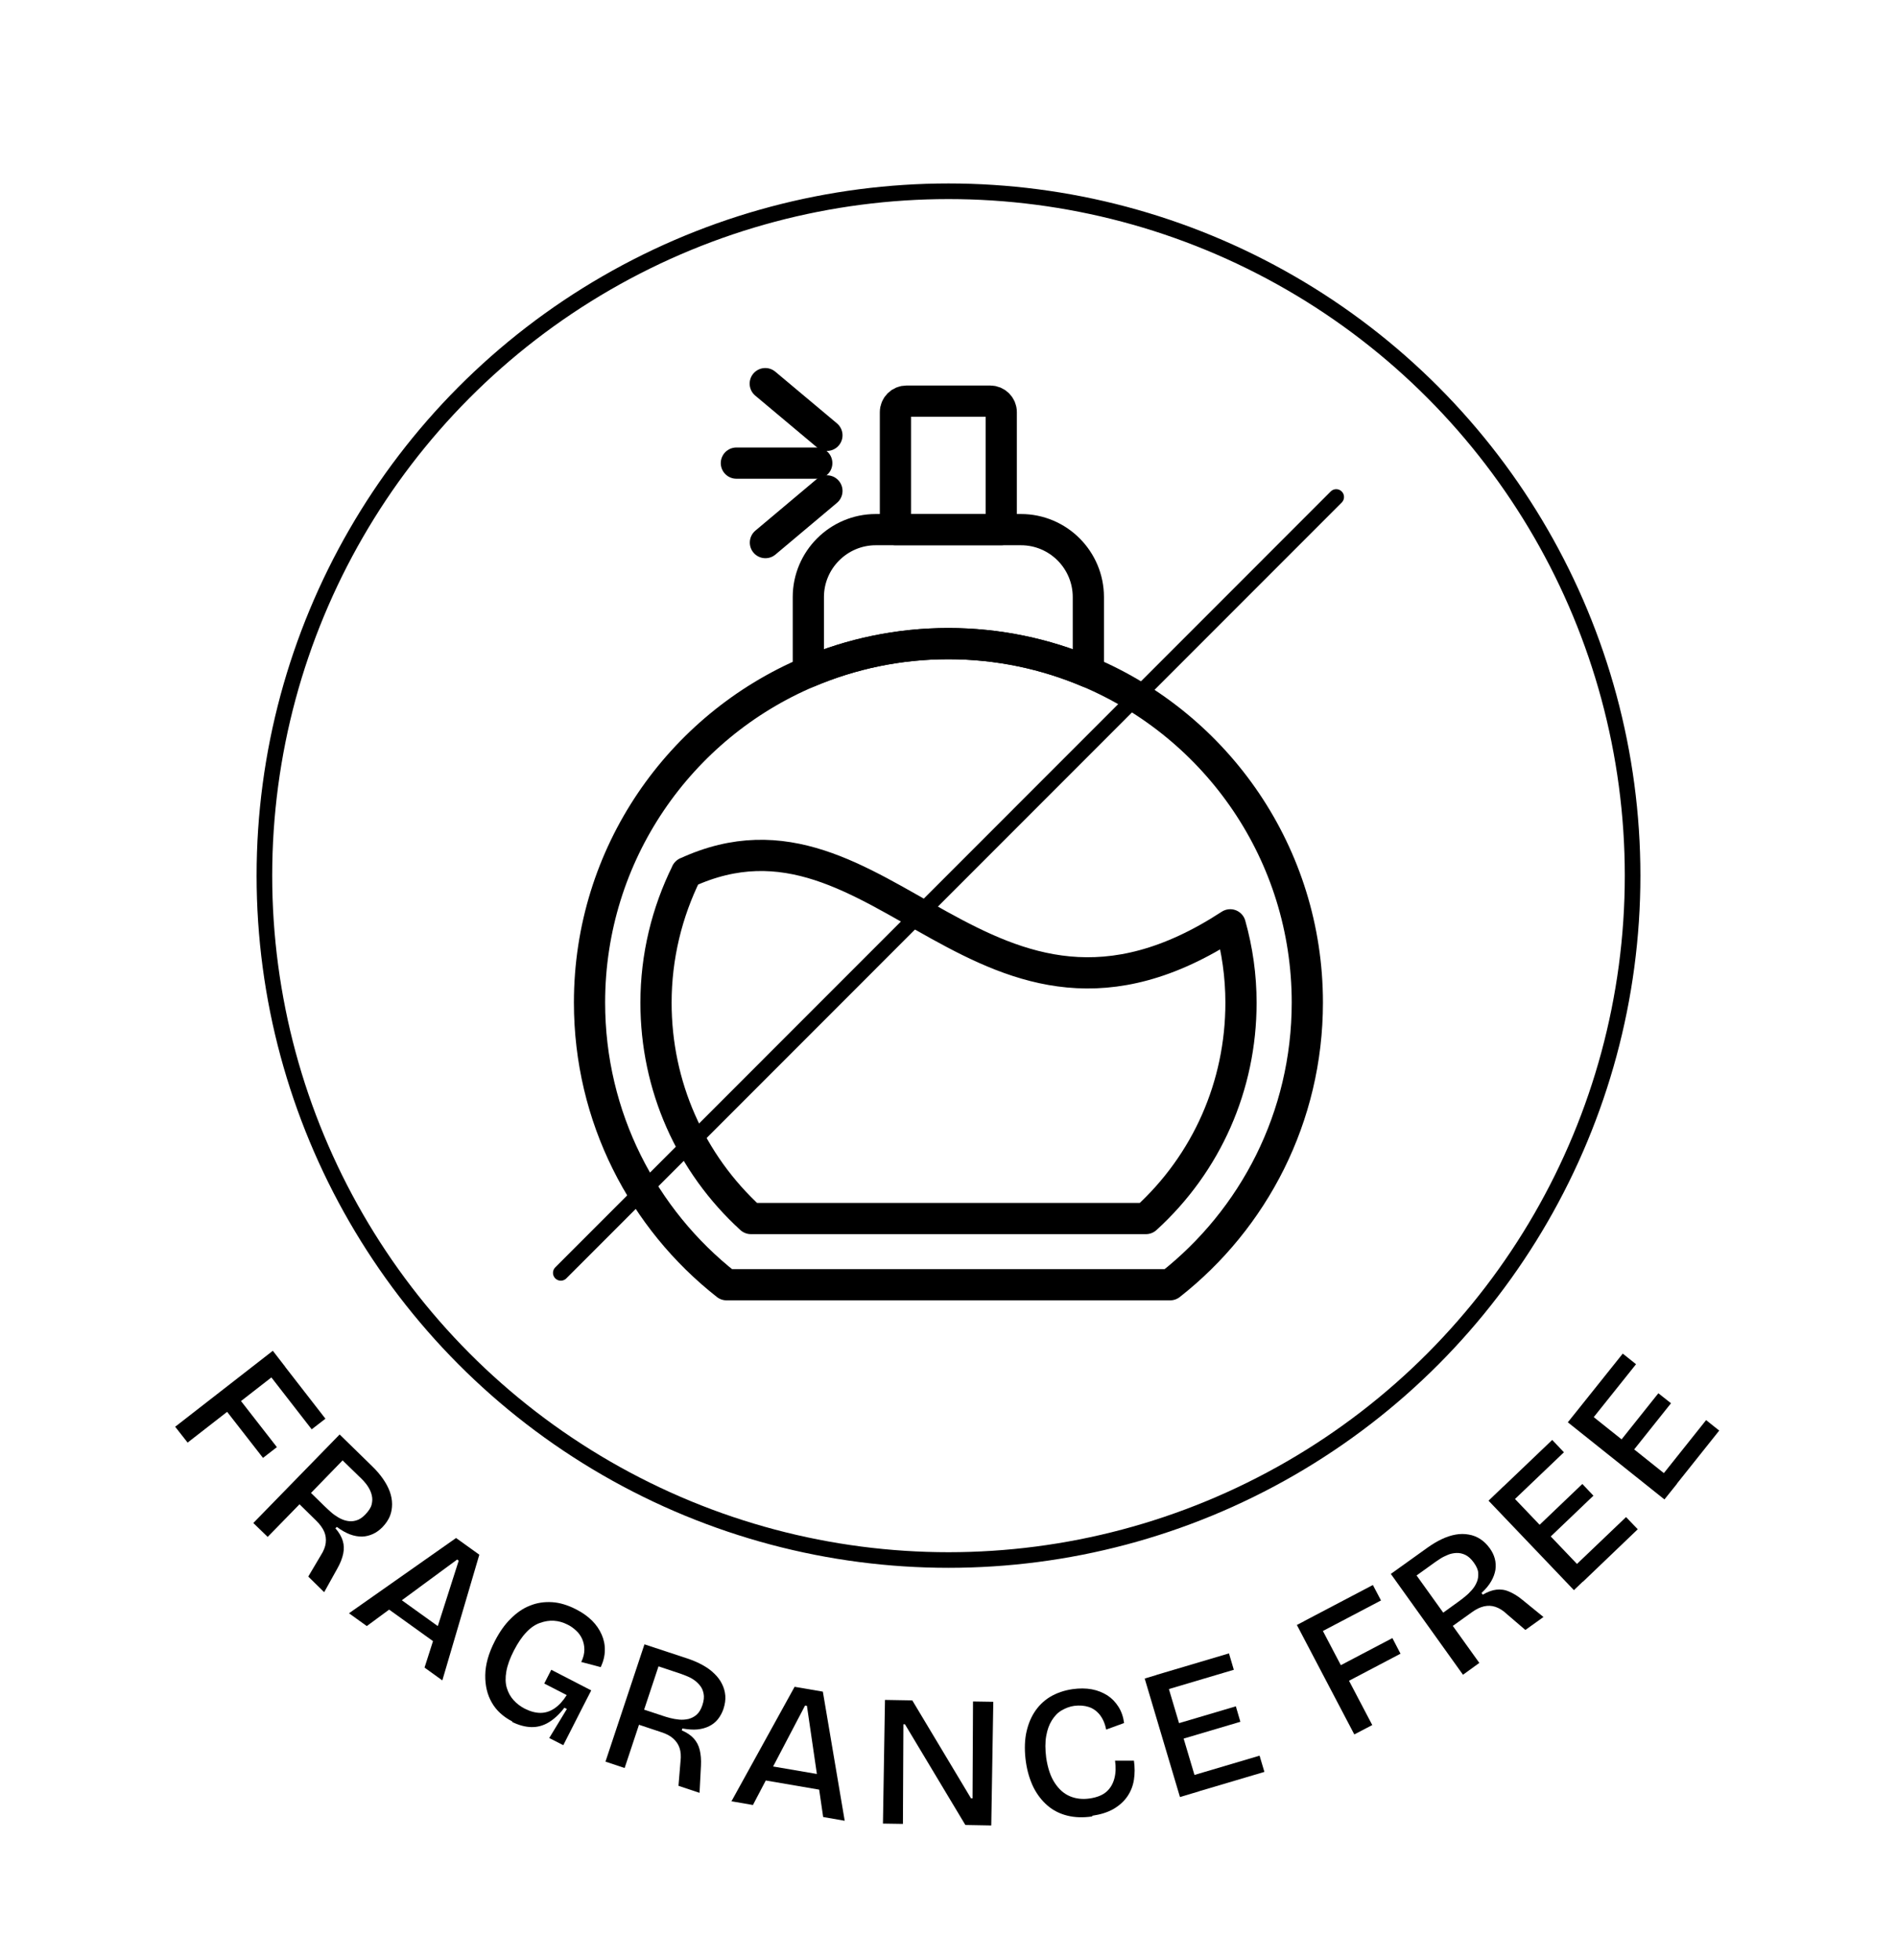
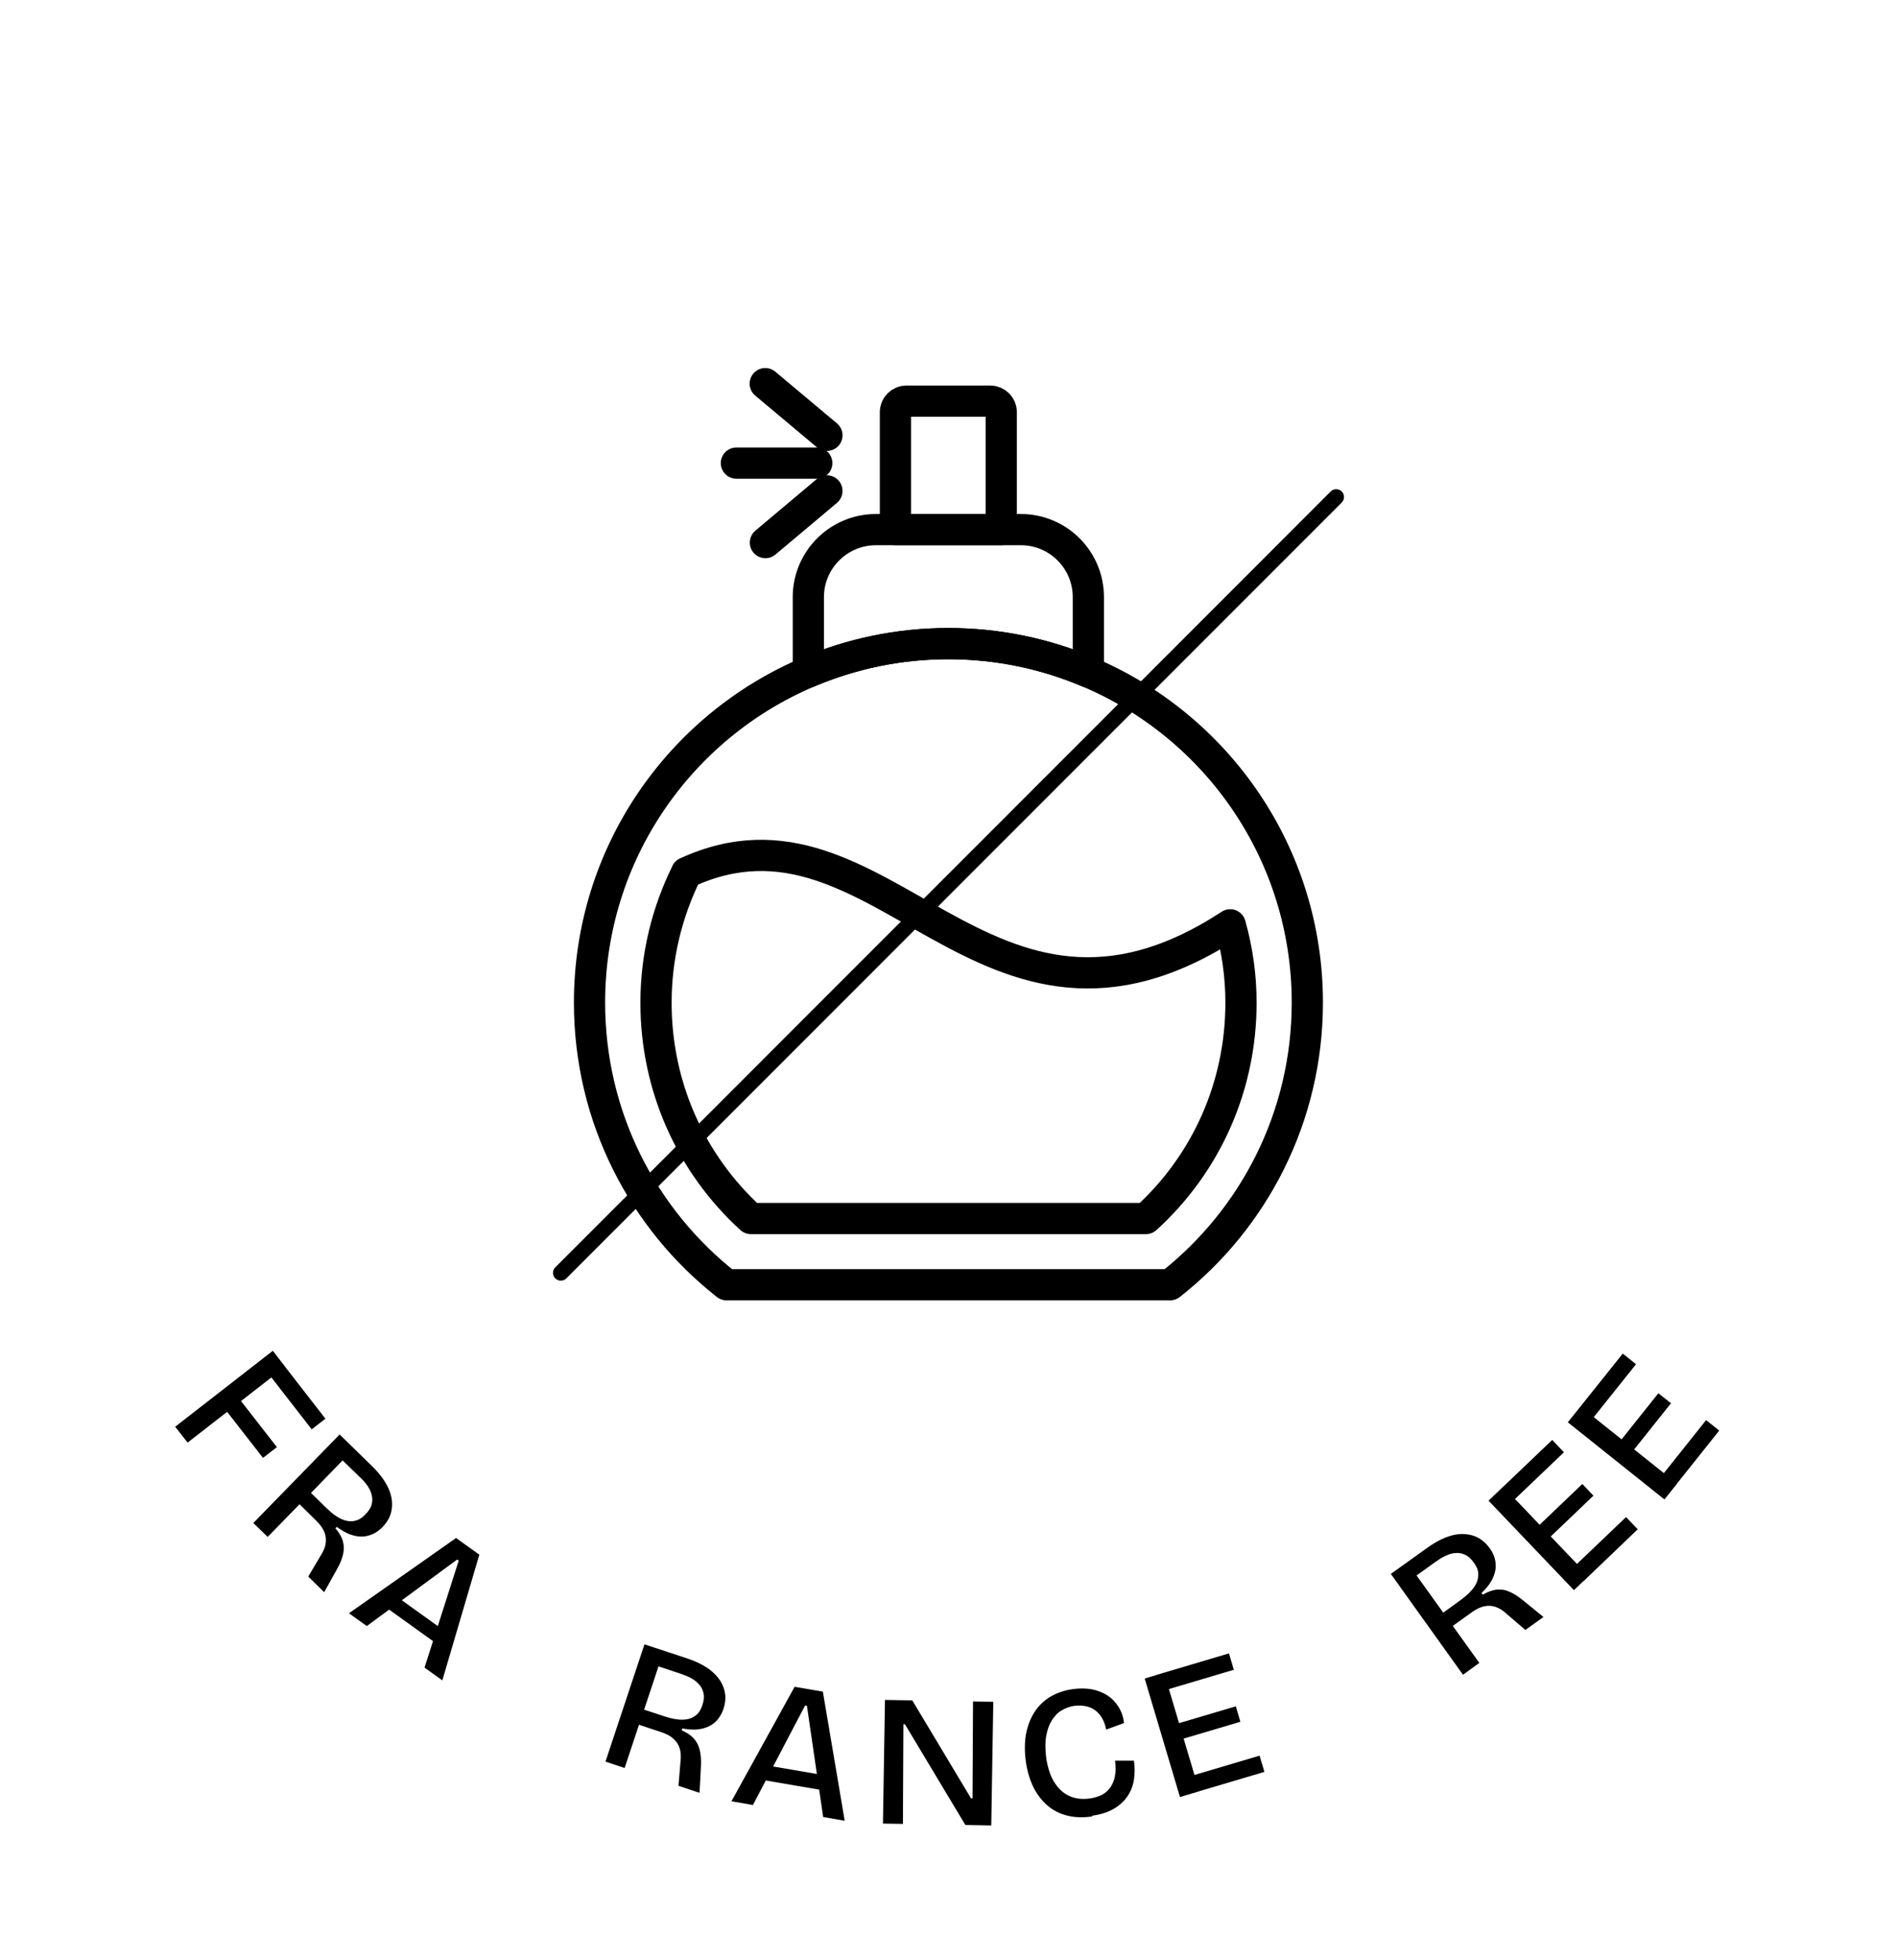
<svg xmlns="http://www.w3.org/2000/svg" viewBox="0 0 121.54 125.53" id="Ebene_1">
  <defs>
    <style>.cls-1{stroke-width:2px;}.cls-1,.cls-2{fill:none;stroke:#000;stroke-linecap:round;stroke-linejoin:round;}</style>
  </defs>
-   <circle r="43.83" cy="56.08" cx="60.77" class="cls-2" />
  <path d="M11.23,91.37l6.25-4.86.79,1.02-6.25,4.86-.8-1.02ZM14.1,89.84l.89-.69,2.75,3.53-.89.69-2.75-3.53ZM16.94,87.64l.88-.68,3.03,3.9-.88.68-3.03-3.9Z" />
  <path d="M16.23,97.54l5.53-5.67,2.08,2.03c.27.26.5.53.69.8.19.27.34.55.44.82s.15.55.15.81c0,.27-.04.52-.14.77-.1.24-.26.48-.48.71-.18.18-.38.33-.6.43-.22.1-.45.16-.7.17-.25,0-.5-.04-.77-.14-.27-.1-.55-.26-.85-.48l-.09.09c.24.27.39.54.47.8.08.26.09.53.03.82-.06.29-.18.61-.38.96l-.84,1.51-1.02-1,.8-1.35c.18-.28.29-.55.32-.8.03-.25,0-.5-.1-.73s-.27-.46-.5-.69l-1.08-1.06-2.04,2.09-.93-.9ZM19.92,95.61l.89.87c.11.11.24.22.38.35s.3.24.48.35c.17.1.35.18.55.22.19.04.39.04.59-.02.2-.05.4-.18.6-.39.21-.22.35-.43.4-.63.05-.2.06-.4.01-.59-.04-.19-.12-.36-.21-.51s-.2-.29-.31-.41c-.11-.12-.2-.21-.28-.28l-1.07-1.04-2.03,2.09Z" />
  <path d="M22.36,103.32l6.86-4.82,1.49,1.07-2.37,8.05-1.14-.82,2.19-6.85-.1-.07-5.79,4.26-1.14-.82ZM24.45,102.74l.56-.78,3.9,2.8-.56.78-3.9-2.8Z" />
-   <path d="M32.84,110.26c-.6-.31-1.04-.71-1.33-1.22-.29-.5-.43-1.09-.42-1.76s.21-1.4.62-2.19c.29-.56.62-1.04,1.01-1.42.38-.38.79-.67,1.24-.84.44-.18.91-.25,1.41-.22.5.03,1.02.19,1.56.47.41.21.74.45,1.01.72.27.27.47.57.61.89.14.32.21.65.2,1,0,.35-.09.71-.26,1.08l-1.25-.33c.14-.28.2-.55.2-.79,0-.25-.05-.47-.14-.68-.09-.2-.22-.39-.39-.54-.17-.16-.35-.29-.54-.38-.29-.15-.58-.23-.88-.25-.29-.02-.59.03-.9.14-.31.11-.6.31-.87.6-.28.29-.54.68-.79,1.16-.26.5-.42.95-.49,1.35-.07.4-.06.75.03,1.05.09.3.23.56.44.79.2.22.44.4.71.54.36.18.69.27,1.01.27s.62-.1.9-.29c.28-.19.54-.47.78-.85l-1.44-.74.45-.88,2.56,1.32-.58,1.13-1.21,2.38-.9-.46,1.13-1.86-.16-.08c-.32.42-.66.73-1.01.94-.35.21-.72.31-1.11.3s-.8-.12-1.23-.33Z" />
  <path d="M38.79,112.83l2.5-7.52,2.76.91c.36.12.68.26.97.42.29.16.54.34.75.55.21.2.38.43.49.66.12.24.19.49.21.75s-.02.55-.12.85c-.08.24-.2.46-.35.65-.15.19-.34.34-.56.45s-.47.18-.75.21c-.28.03-.61,0-.97-.06l-.04.12c.33.14.59.32.77.52.18.2.31.44.38.73.07.29.1.63.08,1.02l-.09,1.73-1.35-.45.13-1.56c.04-.33.02-.62-.06-.86s-.22-.44-.41-.61-.44-.3-.75-.4l-1.44-.48-.92,2.77-1.23-.41ZM41.26,109.49l1.18.39c.14.05.31.1.5.15.19.05.38.08.58.1.2.02.4,0,.59-.04.19-.05.37-.14.52-.27.15-.13.28-.34.37-.61.1-.29.12-.54.08-.74-.04-.21-.12-.39-.25-.54-.12-.15-.26-.27-.41-.37-.15-.1-.3-.17-.45-.23-.15-.06-.27-.1-.37-.14l-1.41-.47-.92,2.77Z" />
  <path d="M46.86,115.37l4.05-7.34,1.81.31,1.4,8.27-1.38-.24-1.04-7.12-.12-.02-3.34,6.37-1.38-.24ZM48.48,113.93l.16-.95,4.73.81-.16.95-4.73-.81Z" />
  <path d="M56.57,116.79l.13-7.92,1.75.03,3.76,6.27h.1s.03-6.2.03-6.2l1.3.02-.13,7.92-1.66-.03-3.87-6.45h-.1s-.03,6.38-.03,6.38l-1.28-.02Z" />
  <path d="M69.99,116.33c-.59.09-1.13.07-1.61-.05-.48-.12-.9-.33-1.26-.64-.36-.31-.66-.69-.9-1.16-.23-.47-.4-1.01-.49-1.63-.09-.64-.09-1.23,0-1.76.1-.53.27-1,.53-1.41.26-.41.59-.74,1.01-1,.42-.25.9-.42,1.45-.5.44-.06.85-.06,1.23.01.38.07.71.21,1,.39.29.19.52.43.71.73.19.3.31.65.36,1.04l-1.15.42c-.07-.38-.21-.69-.4-.94-.2-.25-.44-.42-.72-.51s-.59-.11-.92-.07c-.29.04-.55.14-.81.29s-.46.37-.63.64c-.17.27-.29.6-.36,1-.07.39-.07.86,0,1.4.1.67.28,1.2.55,1.61.27.41.59.69.97.85s.8.21,1.28.14c.46-.07.81-.21,1.06-.43.25-.22.42-.51.51-.86.09-.35.1-.72.04-1.13h1.21c.06.42.06.83,0,1.22-.06.39-.2.75-.42,1.07s-.51.58-.88.8c-.38.22-.84.36-1.38.44Z" />
  <path d="M75.6,115.09l-2.26-7.59,1.24-.37,2.26,7.59-1.24.37ZM74.4,108.32l-.31-1.05,4.65-1.38.31,1.05-4.65,1.38ZM75.35,111.49l-.29-.99,4.12-1.22.29.99-4.12,1.22ZM76.35,114.86l-.31-1.04,4.66-1.38.31,1.04-4.66,1.38Z" />
-   <path d="M86.77,111.08l-3.68-7.01,1.15-.6,3.68,7.01-1.15.6ZM84.1,104.8l-.52-.99,4.38-2.3.52.99-4.38,2.3ZM85.77,107.99l-.52-1,3.96-2.08.52,1-3.96,2.08Z" />
  <path d="M93.72,107.24l-4.61-6.44,2.36-1.69c.31-.22.61-.4.91-.54.3-.14.6-.24.89-.29.29-.05.56-.05.83,0,.26.04.51.14.73.28.22.14.43.34.62.6.15.21.26.43.32.66.06.23.08.47.04.72-.04.24-.13.49-.27.73-.14.25-.35.5-.62.75l.08.11c.31-.18.6-.29.87-.32.27-.03.54,0,.81.12.27.11.57.29.87.54l1.34,1.09-1.16.83-1.19-1.02c-.24-.23-.49-.38-.73-.46-.24-.08-.49-.09-.74-.03-.25.06-.5.18-.76.37l-1.23.88,1.7,2.37-1.05.76ZM92.47,103.28l1.01-.73c.12-.09.26-.19.41-.32.15-.12.29-.26.42-.41s.24-.32.31-.5c.08-.18.1-.38.09-.58s-.11-.42-.28-.66c-.18-.25-.36-.41-.55-.5-.19-.09-.38-.13-.58-.12-.19.01-.38.05-.54.12s-.32.14-.46.23c-.13.09-.24.16-.33.22l-1.21.87,1.7,2.37Z" />
  <path d="M100.84,101.84l-5.47-5.73.94-.9,5.47,5.73-.94.9ZM96.69,96.36l-.75-.79,3.51-3.35.75.79-3.51,3.35ZM98.98,98.76l-.71-.75,3.11-2.97.71.75-3.11,2.97ZM101.41,101.3l-.75-.78,3.52-3.36.75.78-3.51,3.36Z" />
  <path d="M106.64,96.03l-6.19-4.94.81-1.01,6.19,4.94-.81,1.01ZM101.79,91.16l-.85-.68,3.03-3.79.85.68-3.03,3.79ZM104.38,93.23l-.81-.64,2.68-3.36.81.64-2.68,3.36ZM107.12,95.42l-.84-.67,3.03-3.8.84.67-3.03,3.8Z" />
  <path d="M83.76,64.21c0,7.34-3.44,13.87-8.79,18.07h-28.42c-5.35-4.2-8.78-10.73-8.78-18.07,0-9.52,5.78-17.68,14.02-21.17,2.76-1.17,5.79-1.82,8.97-1.82s6.21.65,8.97,1.82c8.25,3.49,14.03,11.65,14.03,21.17Z" class="cls-1" />
  <path d="M69.73,38.24v4.8c-2.76-1.17-5.79-1.82-8.97-1.82s-6.21.65-8.97,1.82v-4.8c0-2.38,1.94-4.32,4.32-4.32h9.3c2.39,0,4.32,1.94,4.32,4.32Z" class="cls-1" />
  <path d="M64.15,26.4v7.52h-6.78v-7.52c0-.4.32-.71.71-.71h5.36c.39,0,.71.31.71.71Z" class="cls-1" />
  <path d="M43.99,55.88c-1.26,2.54-1.96,5.38-1.96,8.34,0,5.32,2.2,10.28,6.08,13.82h25.31c3.89-3.54,6.09-8.5,6.09-13.82,0-1.72-.24-3.39-.69-4.99-15.83,10.33-22.28-9.15-34.84-3.34Z" class="cls-1" />
  <line y2="27.88" x2="52.98" y1="24.57" x1="49.03" class="cls-1" />
  <line y2="29.66" x2="52.33" y1="29.66" x1="47.18" class="cls-1" />
  <line y2="31.44" x2="52.98" y1="34.75" x1="49.04" class="cls-1" />
  <line y2="31.83" x2="85.61" y1="81.52" x1="35.93" class="cls-2" />
</svg>